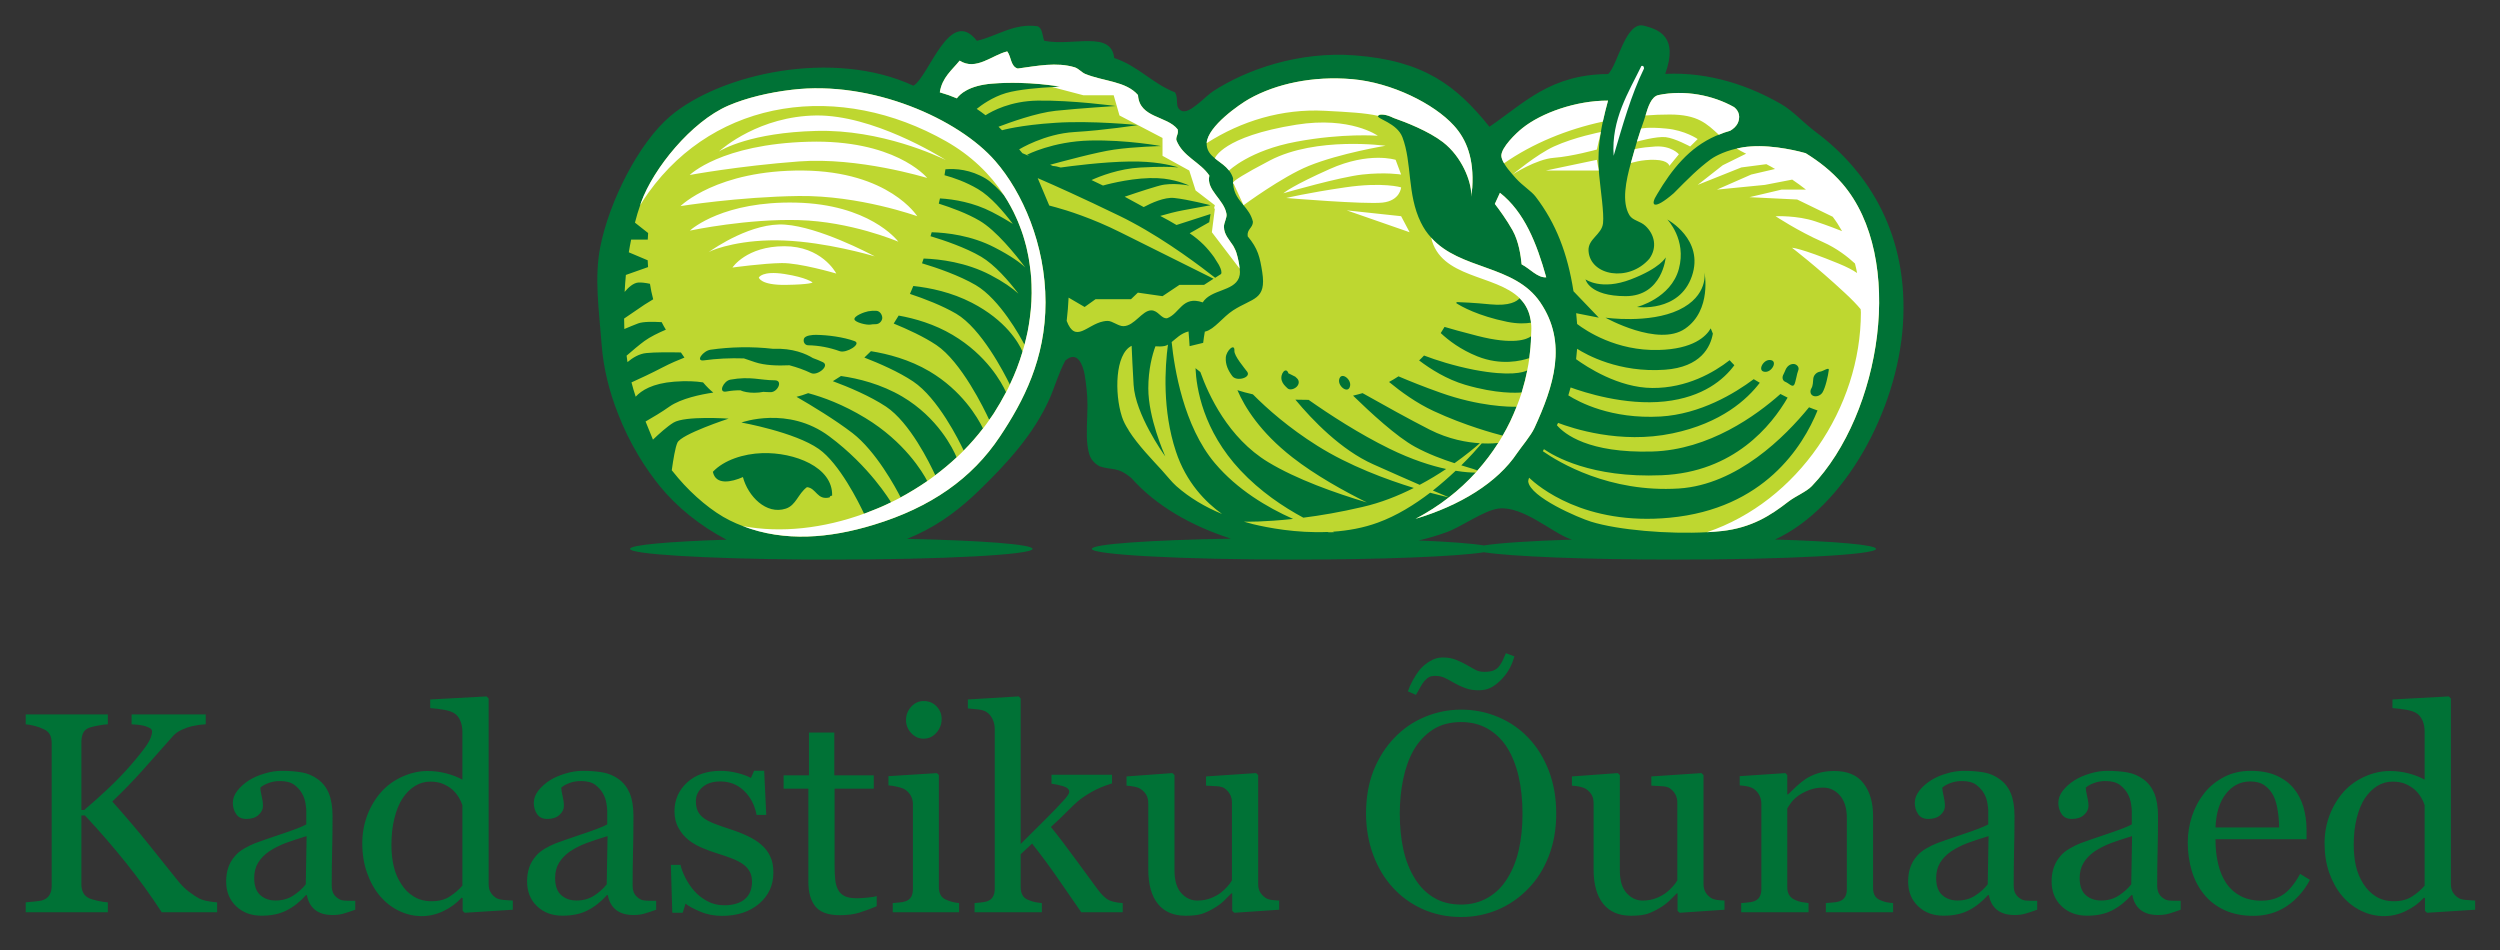
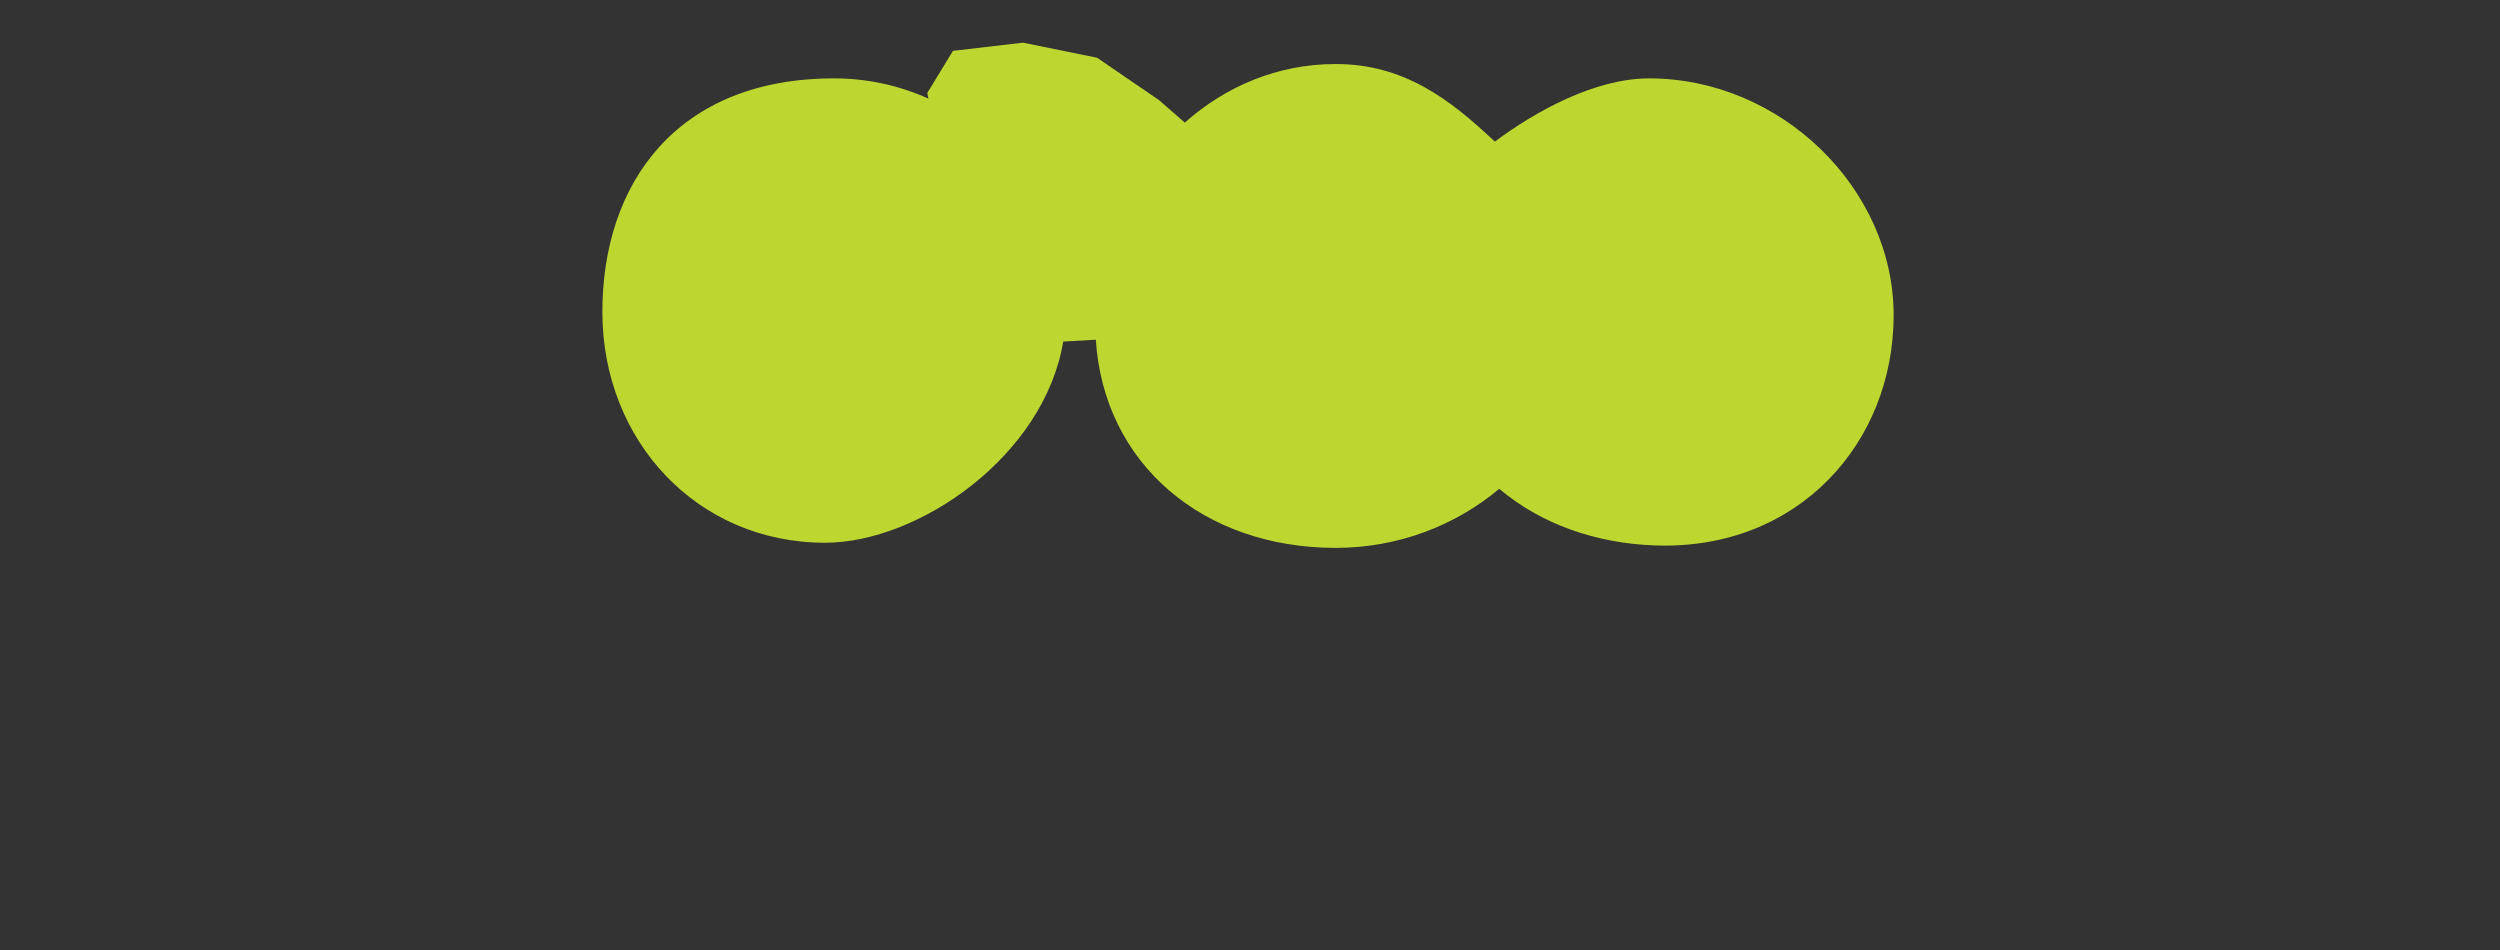
<svg xmlns="http://www.w3.org/2000/svg" width="100%" height="100%" viewBox="0 0 100 38" version="1.1" xml:space="preserve" style="fill-rule:evenodd;clip-rule:evenodd;stroke-linejoin:round;stroke-miterlimit:2;">
  <rect x="0" y="0" width="100" height="38" fill="#333333" stroke="none" />
  <g id="logo" transform="matrix(0.997,0,0,0.997,0.167,-0.096)">
    <path d="M37.08,4.053L37.036,3.826L38.066,2.137L40.872,1.808L43.85,2.414L46.34,4.118L47.367,5.016C48.994,3.569 51.08,2.665 53.421,2.665C56.146,2.665 57.998,4.068 59.806,5.779C61.419,4.575 63.806,3.241 66,3.241C71.271,3.241 75.806,7.648 75.806,12.745C75.806,17.842 72,22.173 66.255,21.98C63.856,21.899 61.66,21.122 59.982,19.707C58.223,21.183 55.929,22.077 53.421,22.077C48.116,22.077 44.119,18.723 43.797,13.725L42.489,13.8C41.725,18.395 36.683,21.871 32.934,21.871C27.804,21.871 24,17.782 24,12.611C24,7.44 27,3.241 33.294,3.241C34.642,3.241 35.923,3.531 37.08,4.053Z" style="fill:rgb(190,215,48);" />
-     <path d="M61.151,29.698C61.5,30.063 61.773,30.504 61.972,31.02C62.17,31.538 62.269,32.109 62.269,32.735C62.269,33.364 62.168,33.938 61.966,34.452C61.765,34.967 61.486,35.407 61.127,35.768C60.78,36.124 60.379,36.4 59.921,36.595C59.461,36.788 58.972,36.887 58.456,36.887C57.901,36.887 57.392,36.781 56.923,36.576C56.456,36.368 56.055,36.079 55.718,35.711C55.383,35.349 55.119,34.911 54.926,34.395C54.735,33.878 54.639,33.325 54.639,32.735C54.639,32.089 54.74,31.516 54.941,31.007C55.143,30.504 55.42,30.067 55.775,29.698C56.126,29.331 56.533,29.052 56.996,28.86C57.46,28.666 57.948,28.567 58.456,28.567C58.98,28.567 59.476,28.667 59.941,28.865C60.409,29.062 60.812,29.34 61.151,29.698ZM20.407,36.595L18.479,36.717L18.394,36.64L18.394,36.124L18.35,36.113C18.155,36.33 17.917,36.508 17.633,36.644C17.346,36.783 17.054,36.851 16.753,36.851C16.439,36.851 16.136,36.782 15.846,36.642C15.552,36.502 15.3,36.304 15.083,36.053C14.863,35.795 14.689,35.485 14.561,35.123C14.431,34.762 14.367,34.363 14.367,33.928C14.367,33.527 14.438,33.15 14.573,32.79C14.712,32.434 14.902,32.12 15.144,31.851C15.37,31.603 15.65,31.401 15.98,31.254C16.309,31.106 16.645,31.029 16.986,31.029C17.244,31.029 17.496,31.062 17.744,31.127C17.992,31.192 18.206,31.277 18.384,31.376L18.384,29.454C18.384,29.296 18.357,29.155 18.305,29.025C18.252,28.895 18.181,28.798 18.086,28.731C17.983,28.658 17.841,28.609 17.664,28.576C17.488,28.544 17.297,28.521 17.093,28.505L17.093,28.159L19.352,28.037L19.437,28.121L19.437,35.556C19.437,35.686 19.459,35.796 19.51,35.887C19.562,35.978 19.634,36.054 19.732,36.119C19.803,36.163 19.905,36.192 20.039,36.202C20.175,36.215 20.296,36.221 20.407,36.226L20.407,36.595ZM99.136,36.595L97.206,36.717L97.123,36.64L97.123,36.124L97.076,36.113C96.884,36.33 96.645,36.508 96.359,36.644C96.076,36.783 95.781,36.851 95.479,36.851C95.168,36.851 94.863,36.782 94.573,36.642C94.279,36.502 94.025,36.304 93.81,36.053C93.588,35.795 93.416,35.485 93.286,35.123C93.158,34.762 93.095,34.363 93.095,33.928C93.095,33.527 93.164,33.15 93.301,32.79C93.438,32.434 93.629,32.12 93.871,31.851C94.097,31.603 94.377,31.401 94.706,31.254C95.035,31.106 95.37,31.029 95.714,31.029C95.971,31.029 96.225,31.062 96.472,31.127C96.72,31.192 96.931,31.277 97.11,31.376L97.11,29.454C97.11,29.296 97.085,29.155 97.034,29.025C96.98,28.895 96.907,28.798 96.814,28.731C96.712,28.658 96.57,28.609 96.392,28.576C96.214,28.544 96.023,28.521 95.819,28.505L95.819,28.159L98.078,28.037L98.163,28.121L98.163,35.556C98.163,35.686 98.187,35.796 98.238,35.887C98.29,35.978 98.362,36.054 98.46,36.119C98.53,36.163 98.632,36.192 98.768,36.202C98.901,36.215 99.023,36.221 99.136,36.226L99.136,36.595ZM30.385,33.994C30.536,34.126 30.656,34.282 30.735,34.458C30.819,34.632 30.861,34.848 30.861,35.1C30.861,35.612 30.669,36.03 30.286,36.355C29.904,36.678 29.41,36.841 28.802,36.841C28.48,36.841 28.185,36.783 27.916,36.666C27.644,36.551 27.451,36.445 27.336,36.349L27.224,36.715L26.805,36.715L26.748,34.794L27.134,34.794C27.165,34.938 27.227,35.11 27.325,35.304C27.424,35.5 27.541,35.674 27.678,35.832C27.822,35.997 27.996,36.136 28.201,36.246C28.404,36.36 28.633,36.416 28.887,36.416C29.245,36.416 29.52,36.333 29.713,36.172C29.908,36.008 30.003,35.774 30.003,35.47C30.003,35.314 29.973,35.179 29.912,35.066C29.85,34.951 29.76,34.851 29.64,34.766C29.518,34.68 29.367,34.602 29.188,34.534C29.01,34.466 28.81,34.397 28.59,34.329C28.415,34.278 28.22,34.205 28.006,34.114C27.79,34.023 27.607,33.916 27.454,33.793C27.291,33.662 27.156,33.502 27.052,33.311C26.945,33.121 26.893,32.897 26.893,32.641C26.893,32.19 27.061,31.805 27.397,31.492C27.735,31.181 28.184,31.023 28.747,31.023C28.961,31.023 29.183,31.051 29.408,31.107C29.635,31.162 29.818,31.231 29.96,31.308L30.088,31.019L30.491,31.019L30.575,32.791L30.189,32.791C30.111,32.394 29.943,32.071 29.683,31.823C29.425,31.574 29.107,31.448 28.735,31.448C28.428,31.448 28.19,31.525 28.013,31.679C27.838,31.833 27.751,32.02 27.751,32.238C27.751,32.405 27.779,32.543 27.836,32.656C27.895,32.768 27.984,32.864 28.098,32.943C28.21,33.017 28.35,33.088 28.518,33.152C28.688,33.216 28.898,33.291 29.15,33.372C29.395,33.451 29.627,33.542 29.845,33.647C30.062,33.751 30.243,33.866 30.385,33.994ZM92.508,35.397C92.276,35.837 91.966,36.188 91.579,36.45C91.189,36.71 90.743,36.84 90.241,36.84C89.796,36.84 89.408,36.762 89.074,36.607C88.741,36.45 88.465,36.238 88.251,35.967C88.034,35.699 87.872,35.387 87.765,35.029C87.659,34.671 87.606,34.291 87.606,33.894C87.606,33.535 87.664,33.184 87.776,32.838C87.892,32.494 88.057,32.184 88.277,31.907C88.489,31.643 88.753,31.429 89.07,31.266C89.384,31.104 89.737,31.023 90.129,31.023C90.531,31.023 90.877,31.086 91.165,31.214C91.451,31.341 91.686,31.515 91.863,31.734C92.035,31.943 92.161,32.189 92.246,32.472C92.329,32.757 92.372,33.064 92.372,33.395L92.372,33.765L88.719,33.765C88.719,34.126 88.753,34.456 88.824,34.752C88.893,35.047 89.001,35.306 89.15,35.532C89.295,35.747 89.487,35.919 89.722,36.044C89.955,36.168 90.235,36.232 90.561,36.232C90.891,36.232 91.177,36.153 91.419,35.997C91.658,35.842 91.891,35.562 92.114,35.157L92.508,35.397ZM51.154,36.595L49.354,36.717L49.27,36.639L49.27,35.94L49.235,35.94C49.147,36.033 49.047,36.133 48.934,36.241C48.823,36.346 48.695,36.442 48.549,36.526C48.381,36.628 48.22,36.704 48.063,36.757C47.907,36.809 47.685,36.836 47.398,36.836C46.911,36.836 46.54,36.675 46.284,36.356C46.029,36.038 45.902,35.576 45.902,34.969L45.902,32.332C45.902,32.197 45.876,32.084 45.826,31.993C45.775,31.902 45.7,31.823 45.604,31.755C45.537,31.712 45.453,31.679 45.35,31.659C45.248,31.639 45.143,31.624 45.03,31.616L45.03,31.247L46.87,31.113L46.954,31.192L46.954,35.022C46.954,35.422 47.044,35.723 47.221,35.923C47.401,36.124 47.616,36.227 47.865,36.227C48.071,36.227 48.254,36.194 48.413,36.13C48.574,36.067 48.709,35.992 48.816,35.908C48.917,35.83 49.006,35.745 49.082,35.658C49.159,35.572 49.218,35.49 49.259,35.415L49.259,32.293C49.259,32.169 49.232,32.061 49.18,31.966C49.128,31.87 49.055,31.79 48.961,31.723C48.894,31.678 48.796,31.65 48.663,31.641C48.529,31.632 48.381,31.624 48.219,31.616L48.219,31.247L50.225,31.113L50.311,31.192L50.311,35.565C50.311,35.692 50.336,35.801 50.388,35.89C50.441,35.98 50.513,36.054 50.607,36.119C50.673,36.162 50.754,36.188 50.847,36.202C50.94,36.214 51.042,36.222 51.154,36.227L51.154,36.595ZM69.021,36.595L67.221,36.717L67.136,36.639L67.136,35.94L67.104,35.94C67.015,36.033 66.914,36.133 66.801,36.241C66.69,36.346 66.561,36.442 66.415,36.526C66.248,36.628 66.086,36.704 65.933,36.757C65.774,36.809 65.554,36.836 65.268,36.836C64.779,36.836 64.408,36.675 64.152,36.356C63.897,36.038 63.768,35.576 63.768,34.969L63.768,32.332C63.768,32.197 63.746,32.084 63.694,31.993C63.642,31.902 63.57,31.823 63.471,31.755C63.405,31.712 63.318,31.679 63.218,31.659C63.117,31.639 63.01,31.624 62.898,31.616L62.898,31.247L64.738,31.113L64.821,31.192L64.821,35.022C64.821,35.422 64.91,35.723 65.09,35.923C65.27,36.124 65.484,36.227 65.735,36.227C65.938,36.227 66.121,36.194 66.281,36.13C66.442,36.067 66.575,35.992 66.684,35.908C66.784,35.83 66.874,35.745 66.948,35.658C67.027,35.572 67.086,35.49 67.127,35.415L67.127,32.293C67.127,32.169 67.1,32.061 67.047,31.966C66.998,31.87 66.922,31.79 66.829,31.723C66.763,31.678 66.662,31.65 66.531,31.641C66.398,31.632 66.249,31.624 66.085,31.616L66.085,31.247L68.094,31.113L68.178,31.192L68.178,35.565C68.178,35.692 68.204,35.801 68.257,35.89C68.307,35.98 68.38,36.054 68.474,36.119C68.54,36.162 68.622,36.188 68.714,36.202C68.808,36.214 68.911,36.222 69.021,36.227L69.021,36.595ZM26.159,36.594C25.984,36.659 25.828,36.709 25.697,36.747C25.564,36.789 25.414,36.807 25.247,36.807C24.957,36.807 24.725,36.739 24.551,36.604C24.376,36.467 24.266,36.268 24.218,36.007L24.185,36.007C23.942,36.276 23.682,36.483 23.404,36.622C23.125,36.765 22.791,36.834 22.4,36.834C21.985,36.834 21.645,36.709 21.379,36.454C21.113,36.201 20.98,35.867 20.98,35.46C20.98,35.246 21.009,35.057 21.069,34.889C21.128,34.721 21.219,34.57 21.337,34.436C21.429,34.325 21.553,34.225 21.706,34.138C21.859,34.049 22.002,33.98 22.137,33.927C22.305,33.863 22.645,33.745 23.157,33.572C23.67,33.403 24.017,33.27 24.195,33.172L24.195,32.618C24.195,32.57 24.185,32.477 24.164,32.337C24.144,32.202 24.101,32.068 24.032,31.947C23.958,31.809 23.854,31.689 23.719,31.587C23.583,31.484 23.388,31.432 23.138,31.432C22.966,31.432 22.808,31.461 22.661,31.518C22.512,31.576 22.408,31.637 22.35,31.7C22.35,31.776 22.368,31.885 22.403,32.03C22.439,32.177 22.456,32.31 22.456,32.434C22.456,32.564 22.397,32.683 22.279,32.79C22.161,32.899 21.999,32.952 21.79,32.952C21.603,32.952 21.466,32.888 21.379,32.756C21.292,32.624 21.248,32.475 21.248,32.31C21.248,32.14 21.308,31.974 21.429,31.819C21.55,31.662 21.709,31.522 21.9,31.399C22.07,31.294 22.274,31.204 22.511,31.133C22.75,31.059 22.983,31.023 23.211,31.023C23.524,31.023 23.797,31.046 24.031,31.089C24.263,31.131 24.475,31.225 24.666,31.365C24.856,31.504 24.999,31.69 25.099,31.926C25.197,32.162 25.247,32.468 25.247,32.841C25.247,33.375 25.241,33.847 25.23,34.26C25.218,34.671 25.213,35.122 25.213,35.611C25.213,35.755 25.238,35.872 25.289,35.957C25.339,36.043 25.417,36.116 25.52,36.174C25.577,36.208 25.666,36.228 25.786,36.232C25.907,36.234 26.032,36.238 26.159,36.238L26.159,36.594ZM87.322,36.594C87.148,36.659 86.995,36.709 86.863,36.747C86.73,36.789 86.58,36.807 86.413,36.807C86.123,36.807 85.888,36.739 85.716,36.604C85.541,36.467 85.43,36.268 85.384,36.007L85.35,36.007C85.106,36.276 84.847,36.483 84.57,36.622C84.291,36.765 83.956,36.834 83.566,36.834C83.151,36.834 82.81,36.709 82.545,36.454C82.277,36.201 82.144,35.867 82.144,35.46C82.144,35.246 82.174,35.057 82.236,34.889C82.294,34.721 82.384,34.57 82.502,34.436C82.595,34.325 82.718,34.225 82.872,34.138C83.025,34.049 83.167,33.98 83.302,33.927C83.47,33.863 83.811,33.745 84.323,33.572C84.836,33.403 85.183,33.27 85.36,33.172L85.36,32.618C85.36,32.57 85.351,32.477 85.329,32.337C85.308,32.202 85.267,32.068 85.199,31.947C85.123,31.809 85.018,31.689 84.883,31.587C84.745,31.484 84.554,31.432 84.303,31.432C84.132,31.432 83.974,31.461 83.826,31.518C83.679,31.576 83.575,31.637 83.514,31.7C83.514,31.776 83.533,31.885 83.568,32.03C83.603,32.177 83.623,32.31 83.623,32.434C83.623,32.564 83.562,32.683 83.444,32.79C83.326,32.899 83.163,32.952 82.955,32.952C82.769,32.952 82.632,32.888 82.545,32.756C82.457,32.624 82.413,32.475 82.413,32.31C82.413,32.14 82.473,31.974 82.593,31.819C82.716,31.662 82.873,31.522 83.067,31.399C83.235,31.294 83.439,31.204 83.677,31.133C83.916,31.059 84.149,31.023 84.376,31.023C84.688,31.023 84.963,31.046 85.196,31.089C85.427,31.131 85.641,31.225 85.833,31.365C86.021,31.504 86.166,31.69 86.264,31.926C86.362,32.162 86.413,32.468 86.413,32.841C86.413,33.375 86.407,33.847 86.396,34.26C86.386,34.671 86.38,35.122 86.38,35.611C86.38,35.755 86.403,35.872 86.455,35.957C86.505,36.043 86.581,36.116 86.686,36.174C86.743,36.208 86.83,36.228 86.951,36.232C87.073,36.234 87.197,36.238 87.322,36.238L87.322,36.594ZM81.566,36.594C81.391,36.659 81.237,36.709 81.104,36.747C80.973,36.789 80.822,36.807 80.655,36.807C80.364,36.807 80.132,36.739 79.958,36.604C79.785,36.467 79.674,36.268 79.626,36.007L79.592,36.007C79.35,36.276 79.089,36.483 78.812,36.622C78.533,36.765 78.199,36.834 77.808,36.834C77.393,36.834 77.052,36.709 76.787,36.454C76.52,36.201 76.388,35.867 76.388,35.46C76.388,35.246 76.417,35.057 76.477,34.889C76.537,34.721 76.626,34.57 76.744,34.436C76.839,34.325 76.961,34.225 77.113,34.138C77.266,34.049 77.409,33.98 77.544,33.927C77.711,33.863 78.053,33.745 78.566,33.572C79.079,33.403 79.424,33.27 79.602,33.172L79.602,32.618C79.602,32.57 79.593,32.477 79.572,32.337C79.55,32.202 79.51,32.068 79.441,31.947C79.366,31.809 79.261,31.689 79.125,31.587C78.989,31.484 78.796,31.432 78.546,31.432C78.374,31.432 78.215,31.461 78.068,31.518C77.92,31.576 77.818,31.637 77.757,31.7C77.757,31.776 77.775,31.885 77.81,32.03C77.845,32.177 77.864,32.31 77.864,32.434C77.864,32.564 77.805,32.683 77.688,32.79C77.57,32.899 77.406,32.952 77.198,32.952C77.011,32.952 76.873,32.888 76.787,32.756C76.698,32.624 76.654,32.475 76.654,32.31C76.654,32.14 76.715,31.974 76.837,31.819C76.958,31.662 77.118,31.522 77.31,31.399C77.478,31.294 77.68,31.204 77.918,31.133C78.157,31.059 78.391,31.023 78.619,31.023C78.931,31.023 79.205,31.046 79.438,31.089C79.671,31.131 79.882,31.225 80.071,31.365C80.263,31.504 80.408,31.69 80.507,31.926C80.605,32.162 80.655,32.468 80.655,32.841C80.655,33.375 80.648,33.847 80.637,34.26C80.628,34.671 80.622,35.122 80.622,35.611C80.622,35.755 80.647,35.872 80.697,35.957C80.746,36.043 80.823,36.116 80.929,36.174C80.984,36.208 81.073,36.228 81.194,36.232C81.315,36.234 81.441,36.238 81.566,36.238L81.566,36.594ZM14.085,36.594C13.911,36.659 13.755,36.709 13.624,36.747C13.492,36.789 13.341,36.807 13.174,36.807C12.883,36.807 12.651,36.739 12.478,36.604C12.304,36.467 12.192,36.268 12.144,36.007L12.111,36.007C11.869,36.276 11.608,36.483 11.33,36.622C11.053,36.765 10.718,36.834 10.326,36.834C9.912,36.834 9.572,36.709 9.306,36.454C9.04,36.201 8.906,35.867 8.906,35.46C8.906,35.246 8.937,35.057 8.996,34.889C9.056,34.721 9.145,34.57 9.264,34.436C9.357,34.325 9.48,34.225 9.634,34.138C9.787,34.049 9.931,33.98 10.064,33.927C10.231,33.863 10.571,33.745 11.085,33.572C11.597,33.403 11.943,33.27 12.121,33.172L12.121,32.618C12.121,32.57 12.112,32.477 12.091,32.337C12.07,32.202 12.027,32.068 11.96,31.947C11.886,31.809 11.781,31.689 11.644,31.587C11.506,31.484 11.314,31.432 11.065,31.432C10.894,31.432 10.734,31.461 10.588,31.518C10.439,31.576 10.336,31.637 10.277,31.7C10.277,31.776 10.294,31.885 10.329,32.03C10.365,32.177 10.383,32.31 10.383,32.434C10.383,32.564 10.324,32.683 10.207,32.79C10.089,32.899 9.926,32.952 9.717,32.952C9.529,32.952 9.393,32.888 9.306,32.756C9.218,32.624 9.174,32.475 9.174,32.31C9.174,32.14 9.235,31.974 9.356,31.819C9.478,31.662 9.636,31.522 9.828,31.399C9.998,31.294 10.199,31.204 10.439,31.133C10.676,31.059 10.909,31.023 11.138,31.023C11.45,31.023 11.725,31.046 11.958,31.089C12.19,31.131 12.402,31.225 12.592,31.365C12.782,31.504 12.927,31.69 13.026,31.926C13.123,32.162 13.174,32.468 13.174,32.841C13.174,33.375 13.167,33.847 13.157,34.26C13.147,34.671 13.141,35.122 13.141,35.611C13.141,35.755 13.166,35.872 13.216,35.957C13.267,36.043 13.343,36.116 13.448,36.174C13.503,36.208 13.592,36.228 13.713,36.232C13.835,36.234 13.958,36.238 14.085,36.238L14.085,36.594ZM35.006,36.455C34.763,36.556 34.534,36.643 34.318,36.709C34.102,36.778 33.836,36.814 33.524,36.814C33.061,36.814 32.737,36.696 32.547,36.465C32.359,36.231 32.264,35.902 32.264,35.475L32.264,31.739L31.271,31.739L31.271,31.202L32.289,31.202L32.289,29.485L33.305,29.485L33.305,31.202L34.889,31.202L34.889,31.739L33.317,31.739L33.317,34.821C33.317,35.055 33.325,35.247 33.343,35.401C33.359,35.555 33.4,35.69 33.463,35.807C33.522,35.913 33.611,35.996 33.731,36.054C33.85,36.108 34.011,36.135 34.212,36.135C34.304,36.135 34.442,36.128 34.622,36.11C34.805,36.094 34.932,36.073 35.006,36.046L35.006,36.455ZM38.311,36.696L35.649,36.696L35.649,36.328C35.734,36.318 35.824,36.311 35.916,36.304C36.006,36.297 36.086,36.283 36.153,36.259C36.257,36.227 36.333,36.167 36.386,36.084C36.435,35.999 36.459,35.891 36.459,35.755L36.459,32.354C36.459,32.235 36.432,32.126 36.378,32.027C36.325,31.929 36.25,31.846 36.153,31.779C36.083,31.734 35.98,31.695 35.844,31.665C35.711,31.632 35.588,31.613 35.477,31.605L35.477,31.236L37.422,31.114L37.5,31.191L37.5,35.688C37.5,35.819 37.526,35.928 37.576,36.012C37.626,36.099 37.704,36.163 37.812,36.202C37.893,36.238 37.972,36.264 38.05,36.284C38.127,36.304 38.215,36.318 38.311,36.328L38.311,36.696ZM44.876,36.696L43.213,36.696C42.922,36.274 42.611,35.823 42.277,35.342C41.946,34.862 41.6,34.396 41.241,33.941L40.782,34.368L40.782,35.677C40.782,35.812 40.806,35.923 40.856,36.011C40.904,36.098 40.982,36.162 41.09,36.203C41.181,36.241 41.266,36.268 41.348,36.287C41.429,36.304 41.525,36.318 41.632,36.328L41.632,36.696L38.932,36.696L38.932,36.328C39.016,36.318 39.105,36.31 39.199,36.302C39.291,36.292 39.367,36.277 39.432,36.258C39.534,36.224 39.613,36.166 39.664,36.082C39.715,35.998 39.742,35.889 39.742,35.756L39.742,29.341C39.742,29.203 39.713,29.074 39.656,28.95C39.597,28.83 39.522,28.737 39.429,28.674C39.35,28.615 39.23,28.575 39.062,28.557C38.897,28.539 38.763,28.526 38.663,28.518L38.663,28.159L40.706,28.036L40.782,28.12L40.782,33.956C41.074,33.665 41.387,33.353 41.725,33.019C42.064,32.685 42.347,32.388 42.58,32.127C42.609,32.093 42.641,32.049 42.677,31.997C42.713,31.943 42.731,31.898 42.731,31.863C42.731,31.765 42.649,31.687 42.486,31.638C42.325,31.589 42.169,31.557 42.02,31.539L42.02,31.18L44.447,31.18L44.447,31.528C44.133,31.621 43.857,31.736 43.615,31.877C43.375,32.014 43.192,32.143 43.065,32.254C42.977,32.328 42.848,32.449 42.683,32.617C42.519,32.783 42.291,33.005 41.995,33.275C42.301,33.651 42.646,34.104 43.028,34.63C43.41,35.157 43.69,35.536 43.865,35.771C44.031,35.992 44.177,36.135 44.308,36.203C44.437,36.27 44.626,36.311 44.876,36.328L44.876,36.696ZM75.783,36.696L73.086,36.696L73.086,36.328C73.17,36.318 73.265,36.311 73.367,36.304C73.471,36.298 73.556,36.283 73.622,36.26C73.726,36.226 73.805,36.166 73.855,36.082C73.907,36 73.929,35.891 73.929,35.756L73.929,32.92C73.929,32.529 73.837,32.227 73.652,32.012C73.467,31.802 73.242,31.695 72.975,31.695C72.778,31.695 72.597,31.726 72.432,31.788C72.267,31.848 72.123,31.924 71.994,32.012C71.87,32.1 71.773,32.192 71.701,32.29C71.628,32.391 71.574,32.468 71.539,32.529L71.539,35.699C71.539,35.827 71.566,35.931 71.619,36.012C71.672,36.094 71.752,36.158 71.853,36.203C71.933,36.241 72.017,36.268 72.109,36.287C72.201,36.304 72.295,36.318 72.391,36.328L72.391,36.696L69.69,36.696L69.69,36.328C69.775,36.318 69.865,36.311 69.955,36.304C70.045,36.298 70.125,36.283 70.193,36.26C70.298,36.226 70.375,36.166 70.425,36.083C70.475,36 70.499,35.891 70.499,35.756L70.499,32.354C70.499,32.227 70.474,32.111 70.421,32.005C70.365,31.899 70.29,31.813 70.193,31.744C70.123,31.7 70.04,31.668 69.942,31.646C69.844,31.629 69.741,31.613 69.63,31.605L69.63,31.236L71.462,31.114L71.539,31.192L71.539,31.969L71.568,31.969C71.658,31.88 71.77,31.772 71.906,31.646C72.04,31.523 72.166,31.421 72.285,31.342C72.424,31.253 72.587,31.179 72.778,31.117C72.968,31.059 73.181,31.029 73.419,31.029C73.95,31.029 74.344,31.192 74.598,31.525C74.853,31.854 74.981,32.293 74.981,32.84L74.981,35.71C74.981,35.842 75.002,35.946 75.049,36.027C75.093,36.107 75.17,36.17 75.278,36.215C75.367,36.252 75.444,36.277 75.509,36.293C75.577,36.307 75.666,36.318 75.783,36.328L75.783,36.696ZM8.544,36.696L6.32,36.696C5.89,36.031 5.413,35.372 4.891,34.717C4.365,34.064 3.817,33.428 3.241,32.813L3.098,32.813L3.098,35.576C3.098,35.699 3.12,35.812 3.168,35.906C3.213,36.004 3.299,36.082 3.422,36.142C3.481,36.167 3.592,36.198 3.755,36.238C3.917,36.274 4.051,36.295 4.159,36.299L4.159,36.696L0.864,36.696L0.864,36.299C0.951,36.29 1.075,36.28 1.24,36.263C1.405,36.249 1.52,36.228 1.587,36.197C1.698,36.149 1.78,36.076 1.83,35.982C1.881,35.887 1.906,35.771 1.906,35.639L1.906,29.91C1.906,29.785 1.884,29.675 1.842,29.582C1.798,29.488 1.714,29.409 1.587,29.351C1.488,29.302 1.367,29.259 1.229,29.221C1.092,29.186 0.969,29.163 0.864,29.156L0.864,28.759L4.159,28.759L4.159,29.156C4.054,29.159 3.924,29.175 3.769,29.206C3.611,29.234 3.497,29.263 3.422,29.29C3.294,29.333 3.21,29.409 3.164,29.513C3.119,29.617 3.098,29.733 3.098,29.855L3.098,32.595L3.21,32.595C3.545,32.312 3.876,32.014 4.2,31.708C4.524,31.401 4.818,31.094 5.083,30.789C5.378,30.448 5.591,30.177 5.729,29.975C5.864,29.772 5.933,29.592 5.933,29.436C5.933,29.379 5.898,29.332 5.829,29.298C5.761,29.262 5.682,29.233 5.59,29.21C5.488,29.188 5.395,29.175 5.312,29.169C5.231,29.163 5.163,29.159 5.112,29.156L5.112,28.759L8.087,28.759L8.087,29.156L7.885,29.171C7.832,29.175 7.782,29.186 7.728,29.195C7.676,29.206 7.609,29.218 7.527,29.233C7.397,29.263 7.263,29.31 7.122,29.377C6.983,29.441 6.867,29.523 6.779,29.62C6.394,30.055 5.994,30.506 5.578,30.973C5.161,31.441 4.747,31.865 4.338,32.252C4.905,32.89 5.374,33.442 5.746,33.906C6.118,34.368 6.512,34.862 6.932,35.386C7.09,35.588 7.25,35.75 7.409,35.869C7.568,35.991 7.706,36.082 7.822,36.142C7.919,36.19 8.038,36.228 8.183,36.253C8.327,36.28 8.449,36.295 8.544,36.299L8.544,36.696ZM60.316,35.325C60.525,34.986 60.677,34.602 60.772,34.172C60.868,33.744 60.916,33.263 60.916,32.735C60.916,32.191 60.862,31.691 60.758,31.237C60.65,30.781 60.493,30.393 60.288,30.072C60.085,29.755 59.826,29.509 59.516,29.331C59.208,29.154 58.852,29.066 58.456,29.066C58.006,29.066 57.626,29.168 57.313,29.373C56.998,29.579 56.745,29.852 56.546,30.195C56.361,30.524 56.222,30.908 56.13,31.35C56.038,31.788 55.992,32.251 55.992,32.735C55.992,33.273 56.042,33.757 56.138,34.189C56.235,34.623 56.387,35.006 56.597,35.342C56.797,35.67 57.052,35.926 57.359,36.11C57.662,36.295 58.029,36.388 58.456,36.388C58.852,36.388 59.213,36.294 59.533,36.108C59.854,35.921 60.114,35.66 60.316,35.325ZM18.384,35.628L18.384,32.4C18.354,32.303 18.305,32.198 18.239,32.087C18.172,31.974 18.087,31.872 17.987,31.779C17.879,31.686 17.752,31.608 17.607,31.546C17.462,31.485 17.292,31.455 17.1,31.455C16.877,31.455 16.672,31.512 16.482,31.629C16.294,31.744 16.128,31.91 15.984,32.125C15.846,32.334 15.737,32.601 15.657,32.924C15.575,33.244 15.537,33.602 15.537,33.994C15.537,34.306 15.567,34.591 15.627,34.847C15.685,35.102 15.784,35.34 15.929,35.56C16.057,35.768 16.223,35.937 16.428,36.063C16.631,36.19 16.871,36.254 17.15,36.254C17.448,36.254 17.694,36.189 17.889,36.056C18.084,35.929 18.25,35.783 18.384,35.628ZM97.11,35.628L97.11,32.4C97.081,32.303 97.034,32.198 96.966,32.087C96.899,31.974 96.815,31.872 96.715,31.779C96.607,31.686 96.479,31.608 96.336,31.546C96.189,31.485 96.022,31.455 95.827,31.455C95.603,31.455 95.397,31.512 95.21,31.629C95.022,31.744 94.856,31.91 94.711,32.125C94.573,32.334 94.464,32.601 94.384,32.924C94.302,33.244 94.265,33.602 94.265,33.994C94.265,34.306 94.296,34.591 94.354,34.847C94.412,35.102 94.514,35.34 94.653,35.56C94.786,35.768 94.952,35.937 95.156,36.063C95.357,36.19 95.597,36.254 95.878,36.254C96.174,36.254 96.421,36.189 96.618,36.056C96.813,35.929 96.978,35.783 97.11,35.628ZM12.134,33.641C11.817,33.736 11.539,33.829 11.299,33.916C11.061,34.007 10.84,34.117 10.635,34.251C10.448,34.38 10.3,34.531 10.191,34.703C10.085,34.877 10.031,35.084 10.031,35.323C10.031,35.633 10.113,35.862 10.274,36.007C10.436,36.153 10.642,36.225 10.891,36.225C11.155,36.225 11.389,36.162 11.589,36.033C11.792,35.903 11.961,35.752 12.101,35.576L12.134,33.641ZM85.372,33.641C85.057,33.736 84.778,33.829 84.539,33.916C84.3,34.007 84.079,34.117 83.873,34.251C83.686,34.38 83.538,34.531 83.432,34.703C83.324,34.877 83.269,35.084 83.269,35.323C83.269,35.633 83.352,35.862 83.51,36.007C83.675,36.153 83.88,36.225 84.13,36.225C84.395,36.225 84.628,36.162 84.828,36.033C85.031,35.903 85.201,35.752 85.339,35.576L85.372,33.641ZM24.208,33.641C23.889,33.736 23.611,33.829 23.374,33.916C23.133,34.007 22.913,34.117 22.707,34.251C22.521,34.38 22.374,34.531 22.266,34.703C22.157,34.877 22.104,35.084 22.104,35.323C22.104,35.633 22.184,35.862 22.347,36.007C22.508,36.153 22.714,36.225 22.964,36.225C23.229,36.225 23.463,36.162 23.663,36.033C23.865,35.903 24.034,35.752 24.174,35.576L24.208,33.641ZM79.614,33.641C79.299,33.736 79.021,33.829 78.781,33.916C78.541,34.007 78.321,34.117 78.117,34.251C77.928,34.38 77.781,34.531 77.674,34.703C77.566,34.877 77.512,35.084 77.512,35.323C77.512,35.633 77.593,35.862 77.754,36.007C77.917,36.153 78.123,36.225 78.372,36.225C78.638,36.225 78.87,36.162 79.071,36.033C79.272,35.903 79.444,35.752 79.581,35.576L79.614,33.641ZM91.27,33.295C91.27,33.086 91.254,32.863 91.217,32.626C91.181,32.388 91.125,32.189 91.047,32.028C90.961,31.858 90.844,31.717 90.694,31.61C90.544,31.502 90.352,31.448 90.118,31.448C89.726,31.448 89.401,31.61 89.142,31.936C88.882,32.262 88.742,32.714 88.719,33.295L91.27,33.295ZM37.612,28.936C37.612,29.15 37.542,29.336 37.402,29.493C37.263,29.652 37.09,29.732 36.887,29.732C36.695,29.732 36.529,29.657 36.39,29.506C36.25,29.355 36.182,29.182 36.182,28.987C36.182,28.783 36.25,28.605 36.39,28.45C36.529,28.299 36.695,28.222 36.887,28.222C37.099,28.222 37.273,28.293 37.409,28.436C37.543,28.581 37.612,28.746 37.612,28.936ZM60.591,26.431C60.552,26.574 60.497,26.719 60.422,26.867C60.347,27.017 60.246,27.166 60.114,27.31C59.981,27.456 59.84,27.572 59.693,27.659C59.546,27.745 59.368,27.791 59.165,27.791C58.951,27.791 58.762,27.761 58.605,27.697C58.445,27.638 58.306,27.573 58.191,27.505C58.061,27.431 57.937,27.363 57.819,27.304C57.702,27.245 57.572,27.214 57.429,27.214C57.313,27.214 57.227,27.229 57.169,27.259C57.111,27.29 57.052,27.34 56.989,27.409C56.928,27.476 56.869,27.566 56.81,27.677C56.75,27.785 56.693,27.886 56.641,27.975L56.317,27.833C56.354,27.716 56.418,27.573 56.507,27.403C56.597,27.238 56.693,27.092 56.797,26.962C56.91,26.829 57.047,26.714 57.208,26.619C57.367,26.524 57.534,26.474 57.71,26.474C57.919,26.474 58.099,26.506 58.249,26.569C58.401,26.631 58.539,26.695 58.665,26.767C58.808,26.845 58.928,26.913 59.024,26.969C59.122,27.023 59.241,27.051 59.383,27.051C59.531,27.051 59.652,27.035 59.743,26.999C59.834,26.964 59.906,26.914 59.958,26.852C60.019,26.779 60.066,26.704 60.107,26.622C60.145,26.54 60.193,26.432 60.25,26.303L60.591,26.431ZM76.178,13.133C76.419,9.561 74.833,6.994 72.683,5.393C72.19,5.025 71.784,4.559 71.305,4.28C70.071,3.563 68.444,2.972 66.641,3.061C67.19,1.548 66.358,1.278 65.792,1.128C65.049,0.931 64.737,2.708 64.355,3.066C62.023,3.084 60.989,4.23 59.589,5.181C58.252,3.519 56.956,2.529 54.184,2.318C51.922,2.147 49.831,2.896 48.512,3.751C48.191,3.953 47.557,4.694 47.24,4.544C46.937,4.403 47.14,4.068 46.972,3.801C46.059,3.445 45.492,2.738 44.535,2.423C44.411,1.307 42.884,1.962 41.726,1.733C41.65,1.528 41.662,1.233 41.462,1.151C40.516,1.01 39.82,1.557 39.024,1.733C37.934,0.332 37.109,3.157 36.48,3.536C33.27,2.044 28.747,3.046 26.726,4.755C25.457,5.828 24.276,8.177 23.915,10.004C23.671,11.25 23.865,12.54 23.971,13.926C24.041,14.863 24.276,15.803 24.626,16.69C24.851,17.277 25.13,17.841 25.445,18.367C25.454,18.382 25.463,18.396 25.471,18.411C25.727,18.837 26.009,19.233 26.303,19.598C26.975,20.429 27.933,21.204 28.982,21.748C26.661,21.824 25.11,21.959 25.11,22.118C25.11,22.332 28.115,22.511 32.025,22.544C32.131,22.547 32.236,22.547 32.342,22.547L33.185,22.547C37.644,22.547 41.259,22.353 41.259,22.118C41.259,21.933 39.177,21.78 36.225,21.715C36.349,21.666 36.469,21.612 36.586,21.56C37.617,21.087 38.41,20.456 39.13,19.757C40.228,18.69 41.301,17.527 41.938,16.099C42.155,15.612 42.296,15.077 42.575,14.56C43.066,14.137 43.281,14.754 43.348,15.124C43.41,15.485 43.465,15.95 43.462,16.364C43.46,16.919 43.404,17.503 43.462,17.953C43.513,18.317 43.56,18.581 43.941,18.802C44.458,18.978 44.658,18.802 45.225,19.277C46.203,20.379 47.61,21.19 49.217,21.707C45.98,21.763 43.639,21.924 43.639,22.118C43.639,22.353 47.251,22.547 51.711,22.547C55.276,22.547 58.299,22.423 59.368,22.253C60.437,22.423 63.463,22.547 67.028,22.547C71.487,22.547 75.1,22.353 75.1,22.118C75.1,21.956 73.467,21.815 71.047,21.742C73.849,20.449 75.949,16.554 76.178,13.133ZM59.368,21.98C58.872,21.898 57.949,21.83 56.745,21.78C57.124,21.689 57.447,21.601 57.846,21.457C58.475,21.237 59.359,20.57 59.961,20.499C60.928,20.385 62.123,21.478 62.823,21.719C62.849,21.724 62.881,21.736 62.905,21.745C61.254,21.798 59.988,21.88 59.368,21.98ZM39.952,17.606C38.831,19.298 37.168,20.458 34.883,21.152C33.115,21.692 31.317,21.848 29.636,21.204C29.636,21.204 29.633,21.204 29.631,21.201C29.457,21.137 29.284,21.06 29.111,20.975C28.42,20.635 27.636,19.974 27.043,19.277C26.952,19.172 26.867,19.069 26.784,18.963C26.843,18.537 26.925,18.038 27.011,17.856C27.163,17.515 29.064,16.892 29.064,16.892C29.064,16.892 27.319,16.769 26.855,17.051C26.599,17.206 26.273,17.503 26.029,17.735L25.733,17.007C26.023,16.84 26.379,16.631 26.696,16.405C27.16,16.084 27.947,15.92 28.45,15.847C28.321,15.744 28.185,15.609 28.039,15.438C27.751,15.392 27.375,15.371 26.884,15.409C26.009,15.477 25.563,15.762 25.337,16.012C25.275,15.829 25.219,15.635 25.168,15.438C25.498,15.289 25.968,15.071 26.417,14.836C26.752,14.663 27.051,14.537 27.292,14.443C27.246,14.378 27.199,14.307 27.151,14.237C26.693,14.228 26.115,14.225 25.765,14.261C25.48,14.287 25.216,14.448 25.007,14.624C24.996,14.537 24.984,14.448 24.972,14.366C25.186,14.178 25.478,13.932 25.686,13.779C25.918,13.609 26.256,13.447 26.547,13.323C26.488,13.227 26.429,13.124 26.379,13.021C26.023,13.001 25.636,12.997 25.436,13.071C25.268,13.136 25.063,13.218 24.881,13.297C24.875,13.156 24.872,13.018 24.872,12.877L25.686,12.322L26.039,12.104C25.982,11.896 25.941,11.69 25.909,11.482C25.733,11.444 25.56,11.423 25.436,11.432C25.237,11.45 25.037,11.635 24.893,11.808C24.905,11.579 24.922,11.352 24.943,11.127L25.833,10.812C25.827,10.718 25.821,10.63 25.818,10.539L25.06,10.219C25.089,10.046 25.119,9.875 25.154,9.708L25.821,9.708C25.824,9.617 25.83,9.528 25.836,9.446L25.307,9.029C25.369,8.783 25.439,8.551 25.516,8.33C25.53,8.286 25.545,8.242 25.56,8.201C26.047,6.862 27.566,4.976 29.055,4.333C29.757,4.03 30.673,3.807 31.602,3.698C34.812,3.311 38.299,4.87 39.764,6.559C40.848,7.801 41.779,9.904 41.779,12.228C41.779,14.487 40.901,16.184 39.952,17.606ZM71.57,20.232C70.877,20.77 70.116,21.266 68.92,21.401L68.315,21.449C66.761,21.533 64.755,21.363 63.671,21.028C63.166,20.873 61.216,20.041 61.145,19.413C61.142,19.38 61.157,19.327 61.18,19.263C61.536,19.601 63.401,21.196 66.826,20.867C70.609,20.508 72.163,18.009 72.753,16.564C72.656,16.531 72.542,16.49 72.412,16.437C71.452,17.615 69.537,19.542 67.19,19.695C64.394,19.871 62.364,18.64 61.732,18.199C61.747,18.173 61.762,18.146 61.776,18.117C62.158,18.382 63.665,19.284 66.499,19.163C69.405,19.043 70.911,17.16 71.552,16.05C71.458,16.003 71.364,15.955 71.264,15.903C70.304,16.757 68.403,18.146 66.126,18.211C63.553,18.285 62.596,17.506 62.296,17.157C62.314,17.125 62.329,17.092 62.343,17.063C62.899,17.274 64.829,17.926 66.934,17.483C68.902,17.072 69.936,16.111 70.436,15.453C70.36,15.406 70.277,15.359 70.192,15.309C69.429,15.879 68.05,16.713 66.453,16.807C64.473,16.919 63.181,16.229 62.754,15.958C62.787,15.853 62.819,15.744 62.846,15.641C63.372,15.832 65.019,16.375 66.626,16.202C68.174,16.032 68.999,15.315 69.416,14.748C69.352,14.684 69.284,14.616 69.226,14.548C68.6,15.036 67.51,15.671 66.126,15.662C64.761,15.656 63.481,14.807 63.066,14.507C63.084,14.363 63.095,14.225 63.107,14.09C63.474,14.325 64.787,15.06 66.626,14.93C68.074,14.827 68.459,14.014 68.553,13.482C68.521,13.412 68.494,13.338 68.468,13.271C68.283,13.593 67.766,14.102 66.379,14.137C64.684,14.184 63.465,13.368 63.107,13.095L63.069,12.662L63.977,12.841L62.961,11.781C62.725,10.269 62.261,9.056 61.444,7.989C61.271,7.76 60.928,7.558 60.649,7.249C60.611,7.208 60.564,7.155 60.517,7.099C60.399,6.965 60.264,6.803 60.176,6.647C60.111,6.538 60.07,6.433 60.067,6.345C60.064,6.013 60.654,5.44 60.916,5.234C61.668,4.632 63.048,4.13 64.347,4.133C64.276,4.397 64.203,4.676 64.138,4.976C64.109,5.111 64.082,5.249 64.059,5.393C63.974,5.907 63.933,6.48 63.994,7.141C64.05,7.739 64.191,8.641 64.147,9.049C64.1,9.511 63.533,9.678 63.565,10.163C63.63,11.159 65.175,11.432 66.003,10.48C66.333,10.025 66.215,9.499 65.845,9.156C65.636,8.962 65.34,8.947 65.207,8.732C64.885,8.201 65.069,7.337 65.263,6.638L65.507,5.777C65.551,5.631 65.598,5.484 65.651,5.328C65.654,5.317 65.66,5.304 65.663,5.293C65.665,5.281 65.668,5.27 65.675,5.255C65.709,5.146 65.751,5.034 65.792,4.917C65.813,4.862 65.83,4.8 65.851,4.729C65.95,4.4 66.08,3.968 66.374,3.909C67.422,3.692 68.556,3.915 69.405,4.394L69.411,4.4C69.502,4.471 69.699,4.673 69.563,5.011C69.502,5.158 69.381,5.264 69.246,5.343C69.085,5.387 68.938,5.437 68.794,5.501L68.791,5.501C68.756,5.514 68.72,5.528 68.685,5.543L68.682,5.543C68.136,5.781 67.689,6.121 67.311,6.524C66.929,6.926 66.612,7.39 66.32,7.884C66.018,8.351 66.168,8.553 66.981,7.851C67.589,7.237 67.954,6.87 68.462,6.491C68.553,6.424 68.918,6.189 69.511,6.056C69.675,6.015 69.863,5.986 70.066,5.972C71.026,5.898 72.113,6.195 72.277,6.242C72.824,6.583 73.308,6.958 73.743,7.458C76.31,10.43 75.309,16.695 72.524,19.598C72.298,19.833 71.89,19.985 71.57,20.232ZM57.209,19.865C56.583,20.344 55.87,20.788 55.115,21.063C54.53,21.278 53.911,21.387 53.311,21.428C53.329,21.433 53.344,21.439 53.362,21.449C53.288,21.451 53.214,21.451 53.138,21.451C53.126,21.449 53.112,21.442 53.097,21.439C51.84,21.492 50.688,21.266 50.112,21.128L49.736,21.025C49.81,21.028 50.539,21.043 51.711,20.916C50.662,20.449 49.466,19.736 48.573,18.678C47.316,17.189 46.946,14.865 46.84,13.82C47.022,13.676 47.21,13.473 47.504,13.397C47.508,13.394 47.513,13.394 47.516,13.394C47.53,13.593 47.554,13.805 47.56,13.984L48.104,13.852C48.118,13.712 48.147,13.552 48.171,13.4C48.18,13.397 48.186,13.397 48.194,13.397C48.561,13.303 48.885,12.821 49.305,12.548C50.098,12.037 50.65,12.146 50.474,11.012C50.38,10.416 50.304,10.069 49.89,9.578C49.854,9.282 50.092,9.252 50.101,8.997C50.036,8.712 49.881,8.521 49.725,8.33C49.528,8.096 49.331,7.863 49.305,7.461C49.305,7.443 49.302,7.428 49.305,7.411C49.299,7.361 49.302,7.305 49.305,7.249C49.267,7.129 49.211,7.026 49.143,6.938C49.137,6.935 49.137,6.932 49.135,6.929C48.999,6.755 48.818,6.635 48.653,6.512C48.629,6.491 48.609,6.474 48.585,6.456C48.58,6.453 48.577,6.45 48.573,6.447C48.403,6.309 48.268,6.156 48.247,5.922C48.244,5.895 48.244,5.872 48.244,5.842L48.244,5.839C48.285,5.158 49.578,4.273 49.942,4.068C51.029,3.454 52.512,3.137 54.078,3.272C55.679,3.41 57.37,4.265 58.158,5.128C58.683,5.701 58.971,6.476 58.901,7.619C58.895,7.719 58.872,7.851 58.848,7.989C58.854,7.954 58.857,7.916 58.857,7.875C58.857,7.382 58.493,6.391 57.723,5.798C57.15,5.358 56.252,5.005 55.737,4.826C55.605,4.759 55.47,4.711 55.346,4.697C55.294,4.691 55.241,4.691 55.194,4.697C55.15,4.714 55.127,4.729 55.118,4.744C55.059,4.864 55.882,5.029 56.099,5.604C56.489,6.632 56.284,7.889 56.836,9.017C56.951,9.252 57.086,9.452 57.248,9.625L57.25,9.628C58.419,10.944 60.59,10.7 61.627,12.225C62.737,13.855 62.164,15.594 61.395,17.265C61.251,17.58 60.845,18.056 60.701,18.273C59.903,19.471 58.399,20.379 56.627,20.911C56.636,20.905 56.645,20.902 56.654,20.896C56.763,20.84 56.868,20.778 56.971,20.719C57.086,20.652 57.197,20.585 57.309,20.514C57.424,20.44 57.532,20.367 57.641,20.291C57.749,20.215 57.855,20.135 57.961,20.053C57.926,20.044 57.644,19.982 57.209,19.865ZM50.099,15.918C49.877,15.868 49.669,15.812 49.478,15.75C49.767,16.424 50.384,17.431 51.686,18.446C52.599,19.159 53.744,19.794 54.675,20.257C53.407,19.878 51.846,19.325 50.71,18.636C49.111,17.668 48.318,15.942 47.991,15.023C47.918,14.966 47.851,14.915 47.797,14.868C47.831,15.665 48.097,17.366 49.6,18.968C50.392,19.813 51.32,20.435 52.123,20.866C52.802,20.78 53.602,20.645 54.486,20.438C55.229,20.269 55.926,19.99 56.555,19.673C55.474,19.34 53.96,18.786 52.678,17.977C51.539,17.261 50.677,16.501 50.099,15.918ZM45.113,17.356C45.11,17.351 45.107,17.347 45.105,17.342L45.105,17.339C45.102,17.333 45.098,17.33 45.096,17.324C45.096,17.324 45.096,17.322 45.093,17.322C44.987,17.157 44.905,16.995 44.855,16.843C44.852,16.834 44.849,16.822 44.843,16.81C44.843,16.807 44.84,16.802 44.84,16.798C44.549,15.891 44.564,14.299 45.234,13.97C45.248,14.334 45.275,14.883 45.313,15.535C45.381,16.713 46.497,18.288 46.585,18.408C46.532,18.285 45.903,16.863 45.903,15.676C45.903,14.919 46.062,14.331 46.188,13.99C46.309,13.999 46.432,14.002 46.553,13.979C46.599,13.972 46.647,13.95 46.691,13.923C46.57,14.83 46.461,16.554 47.011,18.211C47.422,19.454 48.2,20.244 48.861,20.717C48.177,20.435 47.554,20.065 47.026,19.598C46.84,19.433 46.653,19.189 46.444,18.96C46.085,18.567 45.492,17.958 45.122,17.377C45.119,17.371 45.116,17.363 45.113,17.356ZM35.582,20.247L35.582,20.25C35.493,20.294 35.405,20.335 35.314,20.376L34.909,20.549C34.774,20.605 34.639,20.658 34.501,20.708L34.498,20.705C34.295,20.27 33.514,18.693 32.682,18.108C31.716,17.43 29.578,17.048 29.578,17.048C29.578,17.048 31.446,16.369 33.1,17.6C34.721,18.805 35.546,20.194 35.582,20.247ZM30.419,18.276C29.661,18.298 28.869,18.559 28.433,19.026C28.549,19.579 29.189,19.434 29.639,19.237C29.84,20 30.57,20.763 31.361,20.502C31.771,20.367 31.851,19.904 32.208,19.641C32.586,19.676 32.612,20.182 33.12,20.051C33.126,20.007 33.155,19.983 33.218,19.983C33.253,18.834 31.705,18.237 30.419,18.276ZM37.036,19.398C36.692,19.636 36.333,19.853 35.967,20.053C35.764,19.654 34.98,18.202 34.034,17.471C33.34,16.939 32.398,16.367 31.789,16.017C31.939,15.982 32.092,15.932 32.257,15.87C32.853,16.029 33.655,16.323 34.545,16.863C36.122,17.818 36.851,19.043 37.036,19.398ZM59.039,19.057C58.874,19.239 58.701,19.409 58.522,19.577C58.343,19.741 58.155,19.9 57.964,20.05C57.832,19.998 57.618,19.906 57.321,19.777C57.652,19.512 57.961,19.242 58.234,18.984C58.595,19.043 58.869,19.057 59.039,19.057ZM54.922,18.722C55.677,19.059 56.299,19.335 56.791,19.548C57.178,19.343 57.533,19.126 57.852,18.912C57.255,18.783 56.486,18.543 55.574,18.096C54.362,17.502 53.178,16.731 52.335,16.139C52.151,16.139 51.975,16.136 51.804,16.131C52.491,16.956 53.634,18.147 54.922,18.722ZM38.213,18.446C37.94,18.702 37.655,18.94 37.356,19.163C37.132,18.675 36.334,17.048 35.382,16.411C34.738,15.985 33.872,15.621 33.246,15.389C33.355,15.324 33.464,15.253 33.573,15.182C34.269,15.28 35.182,15.506 36.034,16.008C37.461,16.854 38.067,18.099 38.213,18.446ZM59.944,17.867C59.941,17.874 59.935,17.879 59.932,17.885C59.685,18.273 59.406,18.64 59.1,18.984C59.1,18.951 58.845,18.884 58.46,18.766C58.816,18.414 59.095,18.103 59.28,17.885C59.658,17.903 59.903,17.871 59.941,17.867L59.944,17.867ZM58.188,18.679C58.628,18.367 58.974,18.081 59.205,17.879C58.69,17.848 57.96,17.723 57.194,17.335C56.394,16.929 55.306,16.324 54.499,15.869C54.375,15.905 54.247,15.94 54.117,15.97C54.816,16.65 55.869,17.622 56.603,18.022C57.144,18.317 57.724,18.53 58.188,18.679ZM37.124,14.995C36.318,14.519 35.456,14.295 34.775,14.186C34.688,14.275 34.601,14.36 34.511,14.442C35.117,14.678 35.886,15.012 36.467,15.4C37.464,16.066 38.314,17.783 38.497,18.173C38.772,17.894 39.029,17.597 39.27,17.285C39.055,16.845 38.424,15.766 37.124,14.995ZM60.678,16.416C60.64,16.516 60.596,16.616 60.555,16.713C60.47,16.91 60.375,17.104 60.276,17.295C60.226,17.389 60.173,17.483 60.12,17.574C59.82,17.498 58.613,17.175 57.35,16.587C56.66,16.267 56.034,15.811 55.561,15.421C55.693,15.35 55.82,15.274 55.94,15.195C56.395,15.389 56.962,15.617 57.629,15.853C59.183,16.405 60.378,16.42 60.678,16.416ZM40.196,15.832C40.047,16.117 39.885,16.399 39.706,16.678C39.647,16.769 39.585,16.857 39.521,16.942C39.324,16.51 38.396,14.607 37.4,13.94C36.894,13.602 36.246,13.306 35.688,13.077C35.755,12.974 35.822,12.866 35.887,12.757C36.539,12.874 37.324,13.1 38.055,13.535C39.421,14.346 40.023,15.45 40.196,15.832ZM72.86,15.006C72.72,15.025 72.601,15.138 72.583,15.28C72.569,15.41 72.572,15.57 72.508,15.673C72.44,15.782 72.456,15.932 72.586,15.981C72.72,16.03 72.88,15.956 72.952,15.841C73.072,15.645 73.178,15.167 73.204,14.945C73.222,14.805 72.982,14.991 72.86,15.006ZM30.095,15.854C30.228,15.854 30.353,15.839 30.459,15.818C30.553,15.824 30.652,15.83 30.752,15.83C31.032,15.832 31.262,15.354 30.914,15.354C30.319,15.352 29.943,15.183 29.133,15.328C28.859,15.379 28.629,15.869 28.972,15.805C29.172,15.768 29.356,15.755 29.534,15.755C29.659,15.814 29.863,15.854 30.095,15.854ZM61.107,14.959C61.104,14.969 61.104,14.974 61.101,14.983C61.101,14.992 61.098,15.004 61.095,15.012C61.045,15.245 60.989,15.477 60.922,15.703C60.91,15.75 60.899,15.797 60.883,15.841C60.696,15.859 59.882,15.905 58.619,15.535C57.873,15.315 57.224,14.904 56.768,14.557C56.836,14.493 56.904,14.428 56.965,14.36C57.462,14.549 58.146,14.769 58.974,14.933C60.422,15.207 60.954,15.033 61.104,14.959L61.107,14.959ZM53.999,15.577C54.025,15.439 53.931,15.291 53.823,15.221C53.715,15.151 53.592,15.158 53.559,15.329C53.507,15.602 53.933,15.92 53.999,15.577ZM51.484,15.672C51.585,15.771 51.774,15.696 51.856,15.612C51.952,15.519 51.972,15.379 51.874,15.28C51.845,15.253 51.818,15.229 51.792,15.203C51.81,15.221 51.522,15.062 51.527,15.08C51.434,14.782 51.174,15.096 51.257,15.364C51.298,15.498 51.385,15.577 51.484,15.672ZM71.808,14.7C71.655,14.688 71.537,14.789 71.476,14.917C71.443,14.982 71.416,15.069 71.388,15.112C71.322,15.223 71.335,15.37 71.469,15.42C71.599,15.47 71.743,15.65 71.815,15.535C71.877,15.436 71.927,15.068 71.977,14.962C72.036,14.839 71.929,14.714 71.808,14.7ZM40.857,14.202L40.857,14.205C40.79,14.428 40.716,14.651 40.631,14.871C40.551,15.077 40.464,15.28 40.369,15.482C40.364,15.497 40.355,15.512 40.349,15.526C40.114,15.048 39.2,13.274 38.196,12.683C37.637,12.357 36.93,12.084 36.34,11.888C36.383,11.781 36.431,11.678 36.475,11.57C37.156,11.644 38.01,11.823 38.824,12.243C40.193,12.95 40.704,13.855 40.857,14.202ZM49.869,15.01C49.752,14.851 49.344,14.374 49.357,14.17C49.377,13.841 49.029,14.163 49.012,14.44C48.994,14.725 49.107,14.963 49.273,15.185C49.449,15.421 50.043,15.242 49.869,15.01ZM29.68,14.476C29.81,14.519 29.952,14.568 30.121,14.626C30.509,14.757 31.034,14.774 31.504,14.751C31.811,14.834 32.104,14.936 32.371,15.065C32.624,15.186 33.143,14.769 32.844,14.626C32.716,14.562 32.583,14.514 32.446,14.462C32.175,14.294 31.642,14.056 30.848,14.091C29.996,13.992 29.117,14.015 28.34,14.127C28.042,14.169 27.713,14.606 28.075,14.554C28.571,14.485 29.123,14.457 29.68,14.476ZM70.826,14.539C70.688,14.539 70.561,14.658 70.512,14.777C70.463,14.896 70.491,15.015 70.665,15.015C70.945,15.015 71.176,14.539 70.826,14.539ZM61.26,13.588C61.254,13.885 61.227,14.175 61.189,14.463C60.863,14.575 60.055,14.774 59.101,14.392C58.437,14.126 57.946,13.752 57.635,13.459C57.688,13.374 57.741,13.294 57.788,13.212C58.064,13.297 58.478,13.409 59.101,13.57C60.555,13.946 61.095,13.711 61.26,13.588ZM32.257,13.949C32.69,13.957 33.114,14.039 33.524,14.186C33.785,14.281 34.427,13.891 34.113,13.78C33.668,13.619 33.052,13.537 32.578,13.531C32.436,13.529 32.133,13.549 32.087,13.688C32.045,13.808 32.121,13.948 32.257,13.949ZM41.218,11.517C41.215,11.52 41.218,11.523 41.218,11.526C41.233,11.963 41.209,12.407 41.15,12.854C41.128,13.033 41.098,13.212 41.063,13.392C41.025,13.571 40.983,13.749 40.936,13.928C40.778,13.623 39.949,12.104 38.98,11.535C38.316,11.147 37.42,10.839 36.824,10.66C36.847,10.595 36.868,10.53 36.889,10.469C37.556,10.492 38.592,10.621 39.565,11.127C40.09,11.4 40.446,11.655 40.693,11.879C40.299,11.361 39.741,10.718 39.195,10.395C38.569,10.028 37.711,9.737 37.165,9.573C37.18,9.523 37.194,9.467 37.212,9.414C37.817,9.431 38.807,9.543 39.732,10.022C40.399,10.366 40.766,10.636 40.969,10.83C40.578,10.307 39.794,9.338 39.136,8.953C38.639,8.659 37.994,8.424 37.497,8.266C37.515,8.192 37.529,8.121 37.544,8.057C38.108,8.089 38.892,8.221 39.632,8.603C40.023,8.806 40.284,8.962 40.467,9.079C40.102,8.594 39.579,7.98 39.068,7.681C38.584,7.396 38.087,7.223 37.726,7.126C37.744,7.029 37.755,6.953 37.764,6.888C38.178,6.853 38.771,6.897 39.38,7.261C39.626,7.411 39.911,7.701 40.12,7.939C40.211,8.08 40.299,8.225 40.378,8.371C40.457,8.518 40.534,8.668 40.601,8.821C40.654,8.935 40.701,9.049 40.746,9.167C40.769,9.226 40.79,9.285 40.813,9.346C40.863,9.484 40.907,9.622 40.945,9.763C40.992,9.928 41.033,10.089 41.066,10.257C41.092,10.375 41.112,10.495 41.13,10.615C41.133,10.621 41.136,10.63 41.133,10.636C41.154,10.762 41.171,10.886 41.183,11.012C41.201,11.18 41.209,11.347 41.218,11.517ZM67.189,12.53C65.999,13.094 64.244,12.841 64.244,12.841C64.244,12.841 66.362,14.028 67.441,13.282C68.52,12.536 68.217,11.021 68.217,11.021C68.217,11.021 68.382,11.965 67.189,12.53ZM48.73,10.715L48.55,10.428L48.55,10.424C48.55,10.424 48.55,10.421 48.547,10.421C48.406,10.225 48.25,10.042 48.13,9.922C47.963,9.755 47.771,9.599 47.563,9.455L48.347,9.011L48.4,8.683L47.034,9.123C46.778,8.968 46.667,8.912 46.382,8.759C46.664,8.677 47.008,8.586 47.281,8.536C47.839,8.436 48.4,8.33 48.4,8.33C48.4,8.33 47.513,8.101 46.943,8.039C46.553,7.998 46.021,8.242 45.718,8.404L44.955,7.989C44.955,7.989 45.754,7.714 46.27,7.566L46.274,7.566C46.303,7.558 46.329,7.552 46.356,7.543C46.87,7.402 47.546,7.543 47.546,7.543C47.546,7.543 47.151,7.343 46.541,7.266C46.365,7.246 46.168,7.235 45.959,7.241C45.025,7.266 44.085,7.54 44.085,7.54C43.93,7.466 43.774,7.39 43.624,7.32C43.95,7.17 44.72,6.865 45.589,6.817C46.399,6.773 46.826,6.791 47.005,6.806C47.06,6.808 47.093,6.815 47.108,6.815C47.096,6.811 47.069,6.8 47.026,6.788L47.022,6.788C46.79,6.721 46.147,6.559 45.154,6.576C44.076,6.591 42.752,6.765 42.388,6.817C42.279,6.782 42.167,6.759 42.07,6.755L42.07,6.753L41.964,6.706C42.429,6.58 43.844,6.195 44.535,6.098C45.366,5.98 46.412,5.957 46.412,5.957C46.412,5.957 45.057,5.701 43.565,5.734C42.07,5.769 41.039,6.304 41.039,6.304L41.151,6.368L40.851,6.242C40.81,6.189 40.766,6.139 40.722,6.089C40.722,6.089 41.735,5.463 42.948,5.393C44.161,5.322 45.484,5.114 45.484,5.114C45.484,5.114 43.627,4.926 42.185,5.023C40.743,5.114 40.034,5.322 40.034,5.322C39.988,5.273 39.941,5.225 39.893,5.181C40.325,5.017 41.409,4.623 42.185,4.541C43.172,4.438 44.596,4.35 44.596,4.35C44.596,4.35 42.854,4.112 41.462,4.133C40.369,4.15 39.641,4.55 39.373,4.72C39.259,4.632 39.141,4.547 39.018,4.465C39.201,4.318 39.644,3.992 40.193,3.83C40.702,3.681 41.58,3.613 42.047,3.59L42.361,3.574C42.361,3.574 41.101,3.334 39.626,3.452C38.701,3.528 38.342,3.874 38.222,4.042C38.01,3.951 37.785,3.871 37.538,3.801C37.629,3.204 38.025,2.911 38.334,2.529C38.992,2.952 39.647,2.297 40.243,2.159C40.407,2.367 40.375,2.767 40.666,2.846C41.451,2.74 42.223,2.579 42.945,2.796C43.095,2.84 43.23,3.002 43.368,3.061C44.112,3.366 45.005,3.349 45.489,3.909C45.545,4.841 46.647,4.732 47.081,5.287C47.122,5.487 47.013,5.54 47.026,5.71C47.278,6.38 47.983,6.591 48.353,7.141C48.212,7.722 48.946,8.098 49.04,8.68C49.067,8.838 48.929,9.032 48.937,9.208C48.943,9.508 49.158,9.725 49.305,9.951C49.308,9.951 49.308,9.955 49.308,9.955C49.352,10.022 49.39,10.093 49.413,10.163C49.419,10.183 49.428,10.204 49.434,10.228C49.437,10.237 49.437,10.242 49.44,10.251C49.443,10.254 49.443,10.254 49.443,10.257C49.499,10.442 49.552,10.683 49.569,10.877C49.581,10.973 49.584,11.059 49.572,11.118C49.563,11.162 49.552,11.203 49.54,11.241C49.322,11.793 48.421,11.702 48.086,12.228C47.263,11.943 47.167,12.683 46.655,12.865C46.412,12.886 46.303,12.548 46.021,12.548C45.657,12.548 45.348,13.174 44.908,13.182C44.705,13.189 44.467,12.971 44.27,12.971C44.209,12.971 44.15,12.98 44.091,12.992C43.442,13.124 42.978,13.89 42.628,12.971C42.667,12.651 42.69,12.34 42.705,12.037L43.348,12.413L43.788,12.099L45.21,12.099L45.484,11.837L46.473,11.979L47.151,11.526L48.139,11.526L48.52,11.279C47.85,10.944 46.185,10.113 44.984,9.517C44.913,9.482 44.843,9.446 44.776,9.414C43.65,8.85 42.634,8.533 42.179,8.409L42.176,8.409C42.017,8.362 41.929,8.342 41.929,8.342L41.465,7.243C41.48,7.246 41.541,7.273 41.641,7.32C42.064,7.502 43.213,8.013 44.776,8.771C44.934,8.847 45.093,8.929 45.251,9.015C46.682,9.778 48.05,10.821 48.585,11.241L48.82,11.091C48.861,11.027 48.826,10.9 48.75,10.754L48.73,10.715ZM34.764,13.118C34.836,13.106 34.879,13.102 34.949,13.104C35.139,13.108 35.225,12.946 35.229,12.863C35.237,12.75 35.149,12.571 34.983,12.565C34.874,12.561 34.766,12.566 34.662,12.586C34.509,12.614 34.088,12.771 34.113,12.91C34.139,13.034 34.613,13.149 34.764,13.118ZM61.257,13.042C61.046,13.077 60.728,13.094 60.305,13.009C59.13,12.769 58.464,12.393 58.261,12.26C58.266,12.245 58.27,12.231 58.275,12.216C58.464,12.222 58.948,12.24 59.624,12.307C60.405,12.384 60.698,12.181 60.801,12.06C60.825,12.084 60.846,12.107 60.866,12.131C60.887,12.155 60.91,12.178 60.928,12.204C60.948,12.228 60.966,12.254 60.984,12.278C61.004,12.304 61.022,12.334 61.039,12.363C61.084,12.439 61.125,12.519 61.157,12.607C61.189,12.692 61.216,12.786 61.233,12.886C61.245,12.936 61.251,12.989 61.257,13.042ZM67.189,10.885C66.872,12.069 65.508,12.413 65.508,12.413C65.508,12.413 67.206,12.649 67.712,11.175C68.217,9.702 66.726,8.903 66.726,8.903C66.726,8.903 67.509,9.705 67.189,10.885ZM66.662,10.42C66.662,10.42 66.458,10.847 65.263,11.305C64.069,11.763 63.445,11.305 63.445,11.305C63.445,11.305 63.583,11.979 65.054,11.978C66.528,11.978 66.662,10.42 66.662,10.42ZM60.011,7.831C60.992,8.603 61.486,9.858 61.868,11.223C61.515,11.247 61.221,10.877 60.881,10.703C60.848,10.351 60.763,9.775 60.517,9.335C60.281,8.915 59.99,8.518 59.806,8.277C59.879,8.118 59.947,7.963 60.011,7.831Z" style="fill:rgb(0,114,54);fill-rule:nonzero;" />
-     <path d="M41.779,12.228C41.779,14.487 40.901,16.185 39.953,17.606C38.831,19.298 37.168,20.458 34.883,21.152C33.115,21.692 31.316,21.848 29.636,21.204C31.173,21.492 32.882,21.295 34.498,20.705L34.501,20.708L35.044,20.493C35.135,20.458 35.226,20.417 35.314,20.376C35.405,20.335 35.494,20.293 35.581,20.25L35.581,20.247C35.711,20.185 35.84,20.123 35.967,20.053C36.333,19.853 36.692,19.636 37.036,19.398C37.144,19.321 37.25,19.245 37.356,19.163C37.655,18.94 37.94,18.702 38.213,18.447C38.311,18.358 38.404,18.267 38.495,18.173C38.634,18.035 38.769,17.889 38.898,17.741C39.027,17.595 39.15,17.442 39.271,17.286C39.359,17.175 39.442,17.063 39.521,16.945L39.521,16.942C39.585,16.858 39.647,16.769 39.706,16.678C39.884,16.399 40.046,16.117 40.196,15.832C40.249,15.732 40.302,15.629 40.349,15.526C40.355,15.512 40.364,15.497 40.369,15.483C40.466,15.28 40.552,15.077 40.631,14.872C40.716,14.651 40.79,14.428 40.857,14.205L40.857,14.202C40.884,14.111 40.913,14.02 40.936,13.928C40.983,13.749 41.025,13.57 41.063,13.391C41.098,13.212 41.127,13.033 41.151,12.854C41.213,12.407 41.236,11.963 41.218,11.526C41.218,11.523 41.215,11.52 41.218,11.517C41.215,11.35 41.204,11.18 41.183,11.012C41.168,10.886 41.154,10.759 41.134,10.636C41.136,10.63 41.134,10.622 41.13,10.615C41.113,10.495 41.092,10.374 41.065,10.257C41.034,10.09 40.995,9.925 40.945,9.763C40.907,9.622 40.863,9.484 40.813,9.346C40.793,9.288 40.769,9.226 40.745,9.167C40.701,9.05 40.654,8.935 40.601,8.821C40.534,8.668 40.46,8.518 40.378,8.371C40.299,8.225 40.214,8.078 40.12,7.939C39.562,7.076 38.783,6.33 37.793,5.766C33.519,3.34 28.576,4.033 25.851,7.822C25.733,7.987 25.618,8.157 25.516,8.33C25.53,8.286 25.545,8.242 25.56,8.201C26.047,6.861 27.565,4.976 29.055,4.333C29.757,4.03 30.674,3.806 31.602,3.698C34.812,3.31 38.298,4.87 39.764,6.559C40.848,7.801 41.779,9.904 41.779,12.228ZM72.524,19.598C72.298,19.833 71.89,19.985 71.569,20.232C70.877,20.77 70.116,21.266 68.92,21.401C68.729,21.422 68.529,21.439 68.318,21.448C71.96,20.215 74.492,16.463 74.492,12.63C74.492,12.586 74.486,12.545 74.483,12.501C74.33,12.316 74.12,12.099 73.84,11.84C72.712,10.789 71.728,10.037 71.728,10.037C71.728,10.037 72.054,10.037 73.593,10.668C73.937,10.809 74.175,10.936 74.34,11.05C74.316,10.924 74.287,10.792 74.254,10.668C73.975,10.41 73.526,10.054 72.962,9.805C71.96,9.364 71.07,8.771 71.07,8.771C71.07,8.771 71.937,8.733 72.659,8.976C73.185,9.15 73.564,9.303 73.737,9.37C73.623,9.167 73.499,8.973 73.361,8.792L71.937,8.101L70.022,8.007L71.308,7.704L72.289,7.704C72.113,7.564 71.928,7.431 71.737,7.302L70.641,7.514L68.715,7.704L70.092,7.099L71.049,6.876C70.935,6.809 70.821,6.744 70.7,6.683L69.696,6.814L67.945,7.514L68.949,6.726L69.889,6.262C69.875,6.256 69.86,6.248 69.846,6.242C69.722,6.183 69.614,6.121 69.511,6.056C69.675,6.016 69.863,5.986 70.066,5.972C71.026,5.898 72.113,6.194 72.277,6.242C72.824,6.583 73.308,6.958 73.743,7.458C76.31,10.43 75.309,16.695 72.524,19.598ZM61.395,17.266C61.251,17.579 60.846,18.056 60.701,18.273C59.903,19.471 58.399,20.379 56.627,20.911C56.636,20.905 56.645,20.902 56.654,20.896C56.763,20.84 56.868,20.779 56.971,20.72C57.085,20.652 57.197,20.585 57.309,20.514C57.424,20.441 57.532,20.367 57.641,20.291C57.75,20.214 57.855,20.135 57.961,20.053L57.964,20.05C58.158,19.903 58.343,19.744 58.522,19.577C58.701,19.41 58.875,19.24 59.039,19.057C59.06,19.034 59.08,19.01 59.101,18.987L59.101,18.983C59.406,18.64 59.685,18.273 59.932,17.885C59.935,17.88 59.941,17.873 59.944,17.868C60.006,17.771 60.064,17.673 60.12,17.574C60.173,17.483 60.226,17.389 60.276,17.295C60.378,17.107 60.472,16.913 60.555,16.713C60.596,16.617 60.64,16.517 60.678,16.417C60.754,16.228 60.822,16.035 60.884,15.841C60.898,15.797 60.91,15.749 60.922,15.703C60.992,15.477 61.051,15.247 61.095,15.013C61.098,15.004 61.101,14.992 61.101,14.983C61.104,14.974 61.104,14.968 61.107,14.959L61.104,14.959C61.139,14.796 61.168,14.631 61.189,14.463C61.227,14.176 61.254,13.885 61.26,13.588C61.263,13.486 61.271,13.385 61.271,13.283C61.271,13.197 61.268,13.118 61.257,13.042C61.251,12.989 61.245,12.936 61.233,12.886C61.216,12.786 61.189,12.692 61.157,12.607C61.125,12.519 61.084,12.439 61.039,12.363C61.022,12.334 61.004,12.304 60.984,12.278C60.966,12.252 60.948,12.228 60.928,12.204C60.91,12.178 60.889,12.155 60.866,12.131C60.846,12.107 60.825,12.084 60.801,12.06C59.823,11.094 57.626,11.276 57.25,9.629C58.419,10.944 60.59,10.701 61.627,12.225C62.737,13.856 62.164,15.594 61.395,17.266ZM32.433,11.429C32.433,11.429 32.368,11.511 31.355,11.526C30.339,11.54 30.277,11.232 30.277,11.232C30.277,11.232 30.403,10.95 31.302,11.088C32.207,11.229 32.433,11.429 32.433,11.429ZM61.868,11.223C61.515,11.247 61.221,10.877 60.881,10.703C60.848,10.351 60.763,9.775 60.517,9.335C60.281,8.915 59.991,8.518 59.806,8.277C59.879,8.118 59.947,7.963 60.011,7.831C60.992,8.603 61.486,9.857 61.868,11.223ZM33.385,11.071C33.299,11.047 31.904,10.639 31.193,10.651C30.462,10.66 29.219,10.83 29.219,10.83C29.219,10.83 29.777,9.975 31.302,9.975C32.779,9.975 33.352,11.006 33.385,11.071ZM48.453,9.414L48.573,8.477L48.541,8.448L48.573,8.33L47.801,7.737L47.546,6.938L46.473,6.348L46.473,5.631L44.746,4.729L44.514,3.918L43.298,3.918L42.05,3.59C42.241,3.577 42.361,3.574 42.361,3.574C42.361,3.574 41.101,3.333 39.626,3.452C38.701,3.528 38.343,3.874 38.222,4.042C38.01,3.951 37.785,3.871 37.538,3.801C37.629,3.204 38.026,2.911 38.334,2.529C38.992,2.952 39.647,2.297 40.243,2.159C40.407,2.367 40.375,2.767 40.666,2.846C41.451,2.74 42.223,2.579 42.946,2.796C43.095,2.84 43.23,3.002 43.368,3.061C44.112,3.366 45.005,3.349 45.489,3.909C45.545,4.841 46.647,4.732 47.081,5.287C47.122,5.487 47.014,5.54 47.026,5.71C47.278,6.38 47.983,6.591 48.353,7.141C48.212,7.722 48.946,8.098 49.04,8.68C49.067,8.838 48.929,9.032 48.938,9.208C48.943,9.508 49.158,9.725 49.305,9.951C49.308,9.951 49.308,9.955 49.308,9.955L49.41,10.163L49.434,10.228C49.437,10.237 49.437,10.242 49.44,10.251C49.443,10.254 49.443,10.254 49.443,10.257C49.499,10.442 49.552,10.683 49.569,10.877L48.453,9.414ZM34.927,10.381C34.721,10.322 32.985,9.816 31.302,9.746C29.639,9.676 28.494,10.075 28.262,10.213C28.506,10.04 30.016,9.009 31.334,9.109C32.694,9.208 34.703,10.26 34.927,10.381ZM35.875,9.793C35.787,9.758 33.957,8.985 31.886,8.927C29.819,8.868 27.636,9.323 27.51,9.349C27.601,9.264 28.879,8.16 31.769,8.225C34.683,8.292 35.807,9.705 35.875,9.793ZM56.387,9.414L53.864,8.536L56.046,8.77L56.387,9.414ZM36.633,8.771C36.633,8.771 34.31,7.931 31.886,7.96C29.457,7.992 27.134,8.365 27.134,8.365C27.134,8.365 28.597,6.909 32.051,6.938C35.505,6.971 36.633,8.771 36.633,8.771ZM55.42,5.945C55.42,5.945 53.599,6.242 52.339,6.753C51.273,7.187 49.725,8.33 49.725,8.33L49.325,7.464C49.325,7.464 49.314,7.464 49.305,7.461C49.305,7.443 49.302,7.428 49.305,7.411C49.376,7.325 49.689,7.105 50.785,6.532C52.65,5.56 55.42,5.945 55.42,5.945ZM56.046,7.614C56.046,7.614 56.011,8.148 55.297,8.225C54.58,8.301 51.437,8.04 51.437,8.04C51.437,8.04 52.277,7.837 53.799,7.614C55.326,7.39 56.046,7.614 56.046,7.614ZM58.901,7.619C58.895,7.719 58.872,7.851 58.848,7.989C58.854,7.954 58.857,7.916 58.857,7.875C58.857,7.381 58.493,6.391 57.723,5.798C57.15,5.358 56.252,5.005 55.737,4.826C55.605,4.759 55.47,4.711 55.347,4.697C55.294,4.691 55.241,4.691 55.194,4.697C55.15,4.714 55.127,4.729 55.118,4.744C54.609,4.626 53.925,4.591 52.977,4.541C51.267,4.453 49.634,4.949 48.244,5.84C48.285,5.158 49.578,4.274 49.943,4.068C51.029,3.454 52.512,3.137 54.078,3.272C55.679,3.41 57.371,4.265 58.158,5.129C58.683,5.701 58.971,6.477 58.901,7.619ZM56.046,7.099C56.046,7.099 55.42,6.996 54.487,7.099C53.581,7.199 51.452,7.813 51.32,7.851C51.367,7.81 51.719,7.531 53.179,6.879C54.768,6.168 55.826,6.509 55.826,6.509L56.046,7.099ZM37.033,7.237C36.959,7.217 34.274,6.394 31.886,6.573C29.457,6.755 27.504,7.117 27.504,7.117C27.504,7.117 28.752,5.88 32.271,5.783C35.682,5.69 36.959,7.147 37.033,7.237ZM64.059,5.393L63.9,6.095C63.9,6.095 62.901,6.374 62.179,6.427C61.459,6.48 60.517,7.099 60.517,7.099C60.517,7.099 61.492,6.286 62.179,5.972C62.996,5.599 64.059,5.393 64.059,5.393ZM55.112,5.543C55.112,5.543 53.714,5.431 51.843,5.781C49.974,6.127 49.143,6.938 49.143,6.938C49.137,6.935 49.137,6.932 49.134,6.929C48.999,6.756 48.817,6.636 48.653,6.512C48.629,6.491 48.609,6.474 48.585,6.456C48.579,6.453 48.576,6.45 48.573,6.447C48.573,6.447 48.873,5.572 51.843,5.099C54.019,4.753 55.112,5.543 55.112,5.543ZM63.974,6.938L61.853,6.938L63.9,6.509L63.974,6.938ZM67.19,6.286L66.808,6.752C66.808,6.752 66.779,6.527 66.241,6.509C65.704,6.489 65.263,6.638 65.263,6.638C65.316,6.435 65.374,6.248 65.419,6.083C65.419,6.083 65.59,6.018 66.241,5.974C66.893,5.933 67.19,6.286 67.19,6.286ZM64.347,4.133C64.276,4.397 64.202,4.676 64.138,4.976C62.708,5.284 61.339,5.842 60.176,6.647C60.111,6.538 60.07,6.433 60.067,6.345C60.064,6.013 60.654,5.44 60.916,5.234C61.668,4.632 63.048,4.13 64.347,4.133ZM37.779,6.518C37.508,6.386 35.194,5.278 32.577,5.349C29.962,5.416 28.805,6.092 28.673,6.177C28.829,6.033 30.315,4.759 32.577,4.729C34.838,4.703 37.488,6.333 37.779,6.518ZM65.686,2.743C65.776,2.722 65.786,2.785 65.791,2.846C65.272,3.904 64.931,5.134 64.573,6.346C64.468,4.882 65.184,3.78 65.686,2.743ZM67.945,5.675L67.642,5.974C67.642,5.974 67.037,5.643 66.661,5.599C66.291,5.557 65.507,5.778 65.507,5.778L65.651,5.328C65.654,5.317 65.66,5.305 65.662,5.293C65.666,5.281 65.669,5.269 65.674,5.255C65.674,5.255 65.939,5.181 66.685,5.255C67.431,5.322 67.945,5.675 67.945,5.675ZM69.563,5.011C69.502,5.158 69.381,5.264 69.246,5.343C69.085,5.387 68.938,5.437 68.794,5.501L68.791,5.501C68.306,5.058 67.945,4.691 66.823,4.691C66.499,4.691 66.177,4.703 65.851,4.729C65.95,4.4 66.08,3.968 66.374,3.91C67.422,3.692 68.556,3.915 69.405,4.394L69.411,4.4C69.502,4.471 69.698,4.673 69.563,5.011Z" style="fill:white;" />
  </g>
</svg>